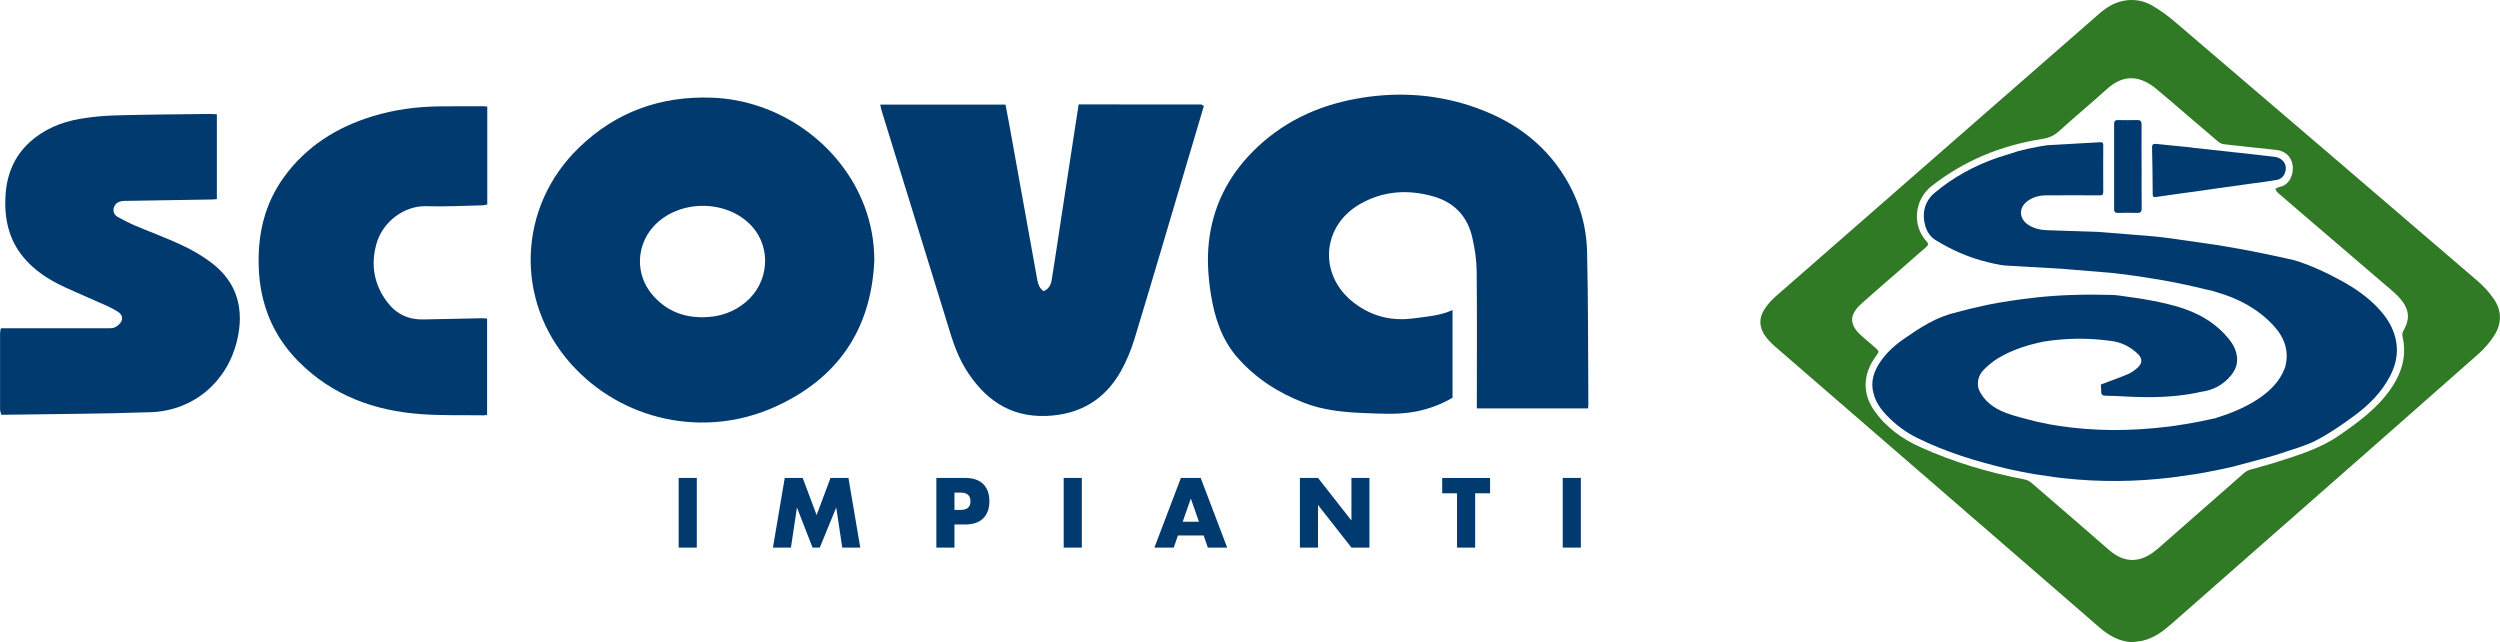
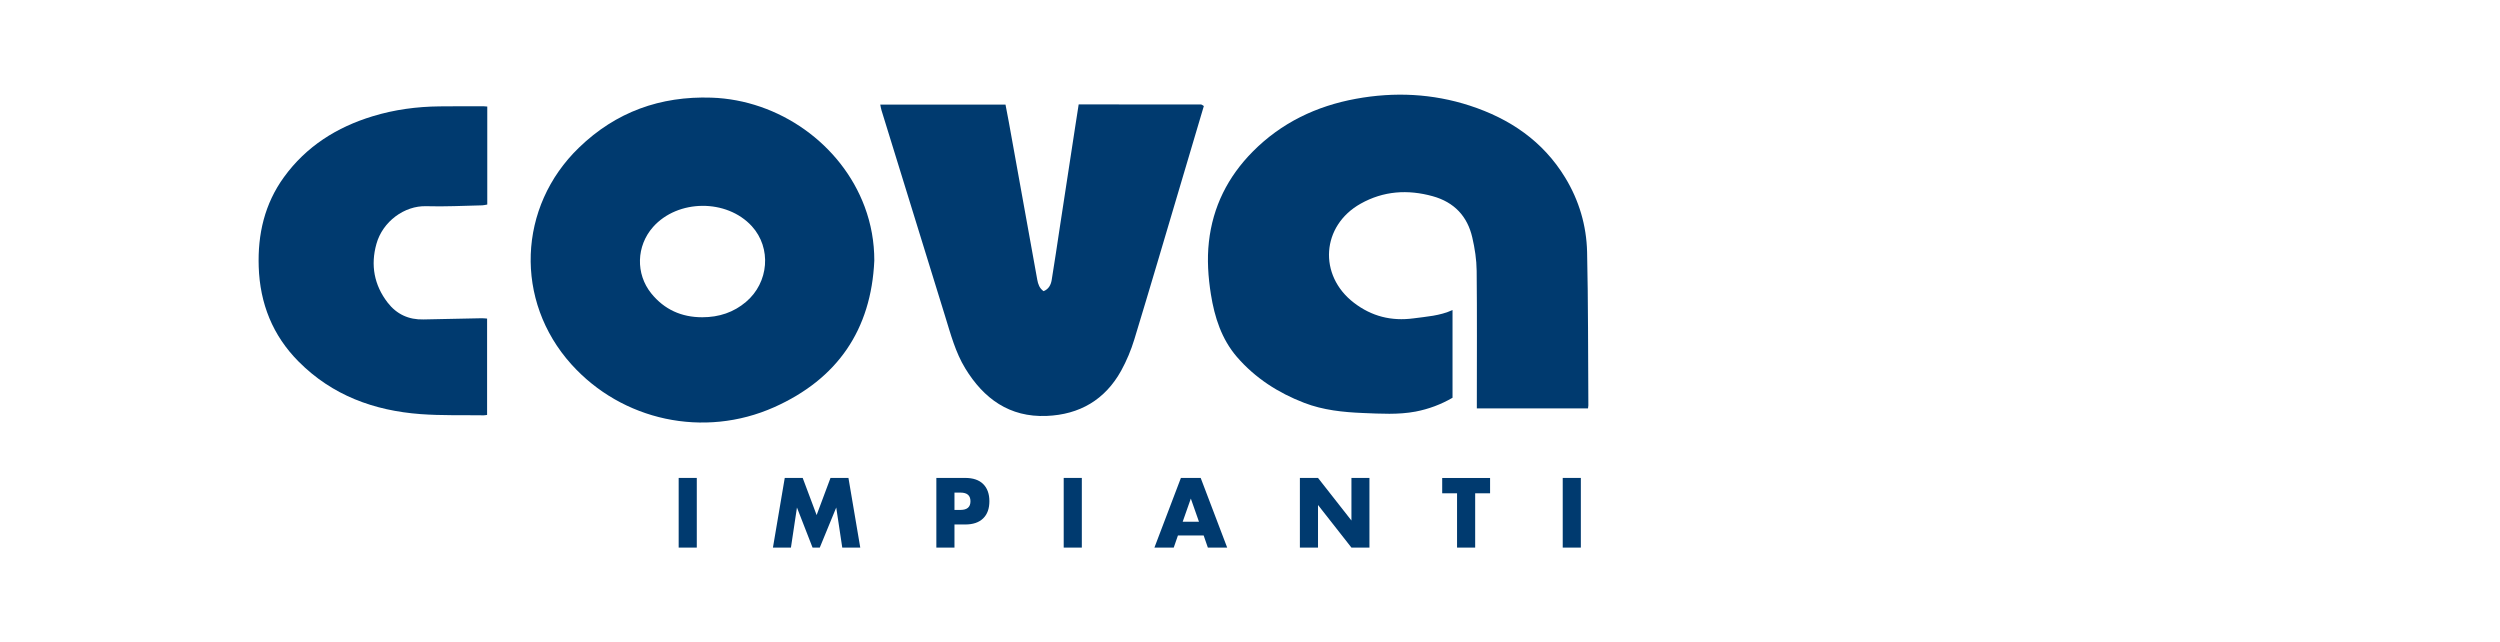
<svg xmlns="http://www.w3.org/2000/svg" id="Livello_2" data-name="Livello 2" width="436" height="112" viewBox="0 0 436 112">
  <defs>
    <clipPath id="clippath">
      <rect y="16.5" width="277" height="79" style="fill: none;" />
    </clipPath>
    <clipPath id="clippath-1">
-       <rect x="307" width="129" height="112" style="fill: none;" />
-     </clipPath>
+       </clipPath>
  </defs>
  <g id="Livello_1-2" data-name="Livello 1">
    <g style="clip-path: url(#clippath); fill: none;">
      <g>
        <path d="m253.3,69.38c-1.98,1.15-4.13,1.96-6.42,2.4-3.03.57-6.1.37-9.15.25-3.49-.14-6.97-.5-10.27-1.77-4.53-1.74-8.55-4.32-11.74-8.01-2.68-3.11-3.9-6.92-4.54-10.92-.48-3.03-.69-6.08-.35-9.14.68-6.15,3.32-11.38,7.65-15.75,4.98-5.03,11.1-7.95,17.99-9.21,6.7-1.23,13.36-.92,19.86,1.19,6.97,2.27,12.76,6.18,16.64,12.56,2.42,3.97,3.71,8.35,3.82,12.96.2,8.92.16,17.84.22,26.76,0,.15-.04.3-.06.52h-19.39v-.97c0-7.67.05-15.35-.03-23.02-.02-1.94-.32-3.91-.76-5.8-.85-3.72-3.16-6.17-6.9-7.21-4.36-1.21-8.59-.93-12.57,1.3-6.86,3.84-7.42,12.5-1.18,17.28,3.1,2.38,6.55,3.24,10.41,2.72,2.26-.31,4.56-.43,6.79-1.45v15.31h0Z" style="fill: #003a6f;" />
        <path d="m152.48,45.44c-.54,12.11-6.46,20.66-17.45,25.57-12.28,5.48-26.55,2.35-35.39-7.48-9.95-11.06-9.37-27.47,1.36-37.81,6.43-6.21,14.17-8.98,23.06-8.69,11.8.38,22.67,8.11,26.74,19.03,1.12,3.01,1.68,6.13,1.68,9.38h0Zm-30.02,9.89c2.98,0,5.51-.88,7.62-2.66,4.03-3.39,4.5-9.43,1.04-13.22-4.38-4.79-12.92-4.72-17.23.14-2.91,3.29-3.07,8.16-.31,11.58,2.27,2.81,5.27,4.16,8.88,4.16h0Z" style="fill: #003a6f;" />
        <path d="m153.53,18.24h21.83c.2,1.02.4,2.03.58,3.05,1.65,9.17,3.3,18.33,4.96,27.5.14.75.37,1.48,1.1,1.99.88-.35,1.27-1.09,1.41-1.92.51-3.09.96-6.19,1.43-9.28.89-5.84,1.79-11.67,2.68-17.51.19-1.23.38-2.46.6-3.86,7.12,0,14.22,0,21.32.01.16,0,.33.17.51.27-1.39,4.7-2.76,9.33-4.14,13.95-2.65,8.92-5.27,17.84-7.98,26.74-.57,1.88-1.35,3.74-2.3,5.47-2.81,5.07-7.25,7.66-13.01,7.89-6.47.26-10.97-3.02-14.19-8.31-1.69-2.78-2.53-5.93-3.48-9.01-3.71-12-7.41-23.99-11.12-35.99-.09-.27-.12-.56-.21-.97h0Z" style="fill: #003a6f;" />
-         <path d="m37.82,19.93v14.79c-.25.02-.54.07-.84.07-4.95.08-9.89.16-14.84.24-.28,0-.56,0-.84.04-.71.1-1.25.45-1.45,1.17-.21.76.14,1.31.78,1.65.96.52,1.93,1.03,2.94,1.46,2.71,1.15,5.5,2.16,8.16,3.41,1.83.86,3.62,1.89,5.22,3.12,4.51,3.47,5.67,8.16,4.39,13.52-1.74,7.25-7.64,12.24-15.09,12.49-8.64.3-17.28.31-26.03.45-.09-.41-.21-.68-.21-.95-.01-4.43-.01-8.87,0-13.3,0-.26.08-.52.14-.84h.9c5.87,0,11.73,0,17.6,0,.48,0,1.02.03,1.42-.18.45-.23.93-.64,1.13-1.09.26-.6-.03-1.22-.6-1.59-.58-.37-1.18-.7-1.8-.98-2.5-1.13-5.04-2.19-7.53-3.34-2.77-1.28-5.33-2.91-7.28-5.32-2.49-3.07-3.25-6.67-3.04-10.53.2-3.65,1.44-6.86,4.18-9.38,2.5-2.29,5.52-3.55,8.81-4.11,2.08-.36,4.2-.55,6.3-.61,5.48-.15,10.96-.18,16.45-.25.32,0,.64.03,1.14.06h0Z" style="fill: #003a6f;" />
        <path d="m84.98,18.57v17.1c-.34.06-.6.13-.86.14-3.26.07-6.53.25-9.79.15-3.8-.11-7.59,2.67-8.68,6.57-1.04,3.7-.41,7.18,1.96,10.25,1.56,2.02,3.67,3,6.25,2.93,3.39-.08,6.78-.15,10.17-.21.27,0,.54.03.92.06v16.8c-.19.02-.39.07-.58.07-3.67-.05-7.35.06-11.01-.21-8.11-.6-15.41-3.26-21.27-9.15-4.55-4.57-6.76-10.15-6.97-16.54-.19-5.68,1.02-10.98,4.41-15.65,3.89-5.36,9.2-8.7,15.47-10.61,3.8-1.16,7.71-1.68,11.68-1.72,2.55-.03,5.1-.02,7.65-.02.2,0,.4.03.66.05Z" style="fill: #003a6f;" />
      </g>
    </g>
    <g style="clip-path: url(#clippath-1); fill: none;">
      <g>
        <path d="m371.85,112c-2.29-.12-4.11-1.19-5.77-2.63-5.48-4.75-10.95-9.5-16.43-14.24-13.37-11.57-26.75-23.14-40.12-34.73-.63-.55-1.23-1.17-1.71-1.85-1.04-1.48-1.09-3.08-.11-4.6.51-.8,1.17-1.55,1.88-2.18,12.56-11,25.14-21.98,37.71-32.96,6.26-5.47,12.52-10.93,18.78-16.4,1.22-1.07,2.55-1.91,4.16-2.25,1.81-.38,3.56-.09,5.12.82,1.35.78,2.63,1.71,3.82,2.72,17.66,15.08,35.3,30.18,52.91,45.3,1.07.92,2.05,1.99,2.84,3.15,1.39,2.03,1.4,4.25.09,6.32-.75,1.18-1.7,2.3-2.75,3.23-10.33,9.14-20.71,18.23-31.07,27.34-7.48,6.57-14.96,13.14-22.43,19.71-1.56,1.37-3.18,2.6-5.28,3.03-.54.11-1.1.14-1.65.2h0Zm-46.47-44.65c.01,1.4.53,2.85,1.43,4.17,2.04,2.97,4.9,5.02,8.12,6.47,5.81,2.62,11.9,4.43,18.17,5.63.42.08.87.31,1.2.6,3.58,3.07,7.13,6.16,10.69,9.24,1.01.87,1.99,1.76,3.01,2.61,2.43,2.02,4.94,2.11,7.5.27.49-.35.94-.75,1.4-1.15,4.83-4.24,9.65-8.49,14.49-12.72.3-.26.68-.45,1.06-.56,1.27-.39,2.57-.69,3.84-1.09,4-1.28,8.05-2.41,11.58-4.83,3.36-2.31,6.64-4.69,9.01-8.07,1.97-2.82,2.93-5.88,2.1-9.34-.08-.32.08-.75.25-1.05,1.01-1.7.96-3.35-.22-4.92-.47-.63-1.03-1.22-1.63-1.74-5.38-4.63-10.79-9.25-16.18-13.86-1.34-1.15-2.68-2.29-4.01-3.45-.17-.15-.25-.41-.38-.62.2-.1.39-.21.6-.29.18-.07.37-.09.55-.15,1.46-.51,2.08-2.28,1.87-3.7-.22-1.51-1.32-2.5-2.89-2.66-3.04-.31-6.07-.64-9.1-.99-.33-.04-.7-.2-.95-.41-3.61-3.06-7.18-6.18-10.81-9.22-2.82-2.36-5.73-2.64-8.65.02-2.75,2.5-5.63,4.87-8.38,7.37-.89.81-1.85,1.17-3.01,1.35-7.09,1.11-13.53,3.77-19.18,8.2-3.01,2.36-3.43,6.85-.89,9.61.41.44.33.7-.08,1.05-1.18,1-2.34,2.03-3.5,3.05-2.62,2.29-5.27,4.55-7.85,6.88-2.08,1.89-2.02,3.63.08,5.49.78.69,1.57,1.36,2.35,2.04.79.69.8.7.17,1.56-1.09,1.5-1.79,3.12-1.79,5.21h0Z" style="fill: #307925;" />
        <path d="m355.14,51.87c4.43-.47,8.88-.56,13.33-.43.79.03,1.58.18,2.37.28v.03-.03c.68.09,1.36.19,2.04.29v.03-.03c.59.1,1.17.19,1.74.29v.03-.03c.73.14,1.46.29,2.18.43v.03-.03c.45.1.88.21,1.32.31v.03s.04-.02.04-.02c3.73.88,7.14,2.38,9.81,5.22.93.99,1.76,2.04,2.06,3.4v.03c.36,1.45-.05,2.7-.98,3.82-1.36,1.64-3.12,2.54-5.22,2.82h-.04c-.23.06-.45.11-.67.16l-.03-.02-.02.03c-.29.05-.58.1-.88.16v-.03s0,.03,0,.03c-3.38.59-6.78.67-10.19.54-1.57-.06-3.14-.18-4.71-.19-.63,0-.88-.21-.84-.81h.03s-.03,0-.03,0c-.02-.38-.04-.75-.06-1.13h.06s.02-.05.02-.05c1.55-.59,3.13-1.14,4.65-1.78.61-.26,1.17-.68,1.67-1.12.87-.78.88-1.62.03-2.43-1.36-1.3-2.99-2.09-4.89-2.27v-.03.03c-3.84-.52-7.67-.47-11.49.14v-.03s-.01.03-.01.03c-2.79.57-5.48,1.42-7.93,2.88-.9.54-1.73,1.24-2.48,1.98-.95.94-1.29,2.12-.94,3.45l.02.03c.93,2.1,2.69,3.33,4.74,4.1,1.71.65,3.52,1.02,5.29,1.51l.02.03.03-.02c.71.15,1.42.29,2.12.44v.03s.04-.02.04-.02c.23.04.46.08.69.12l.02.03.03-.02c.27.04.54.09.8.13v.03-.03c6.43,1,12.86.96,19.3.16.06,0,.13-.02.19-.02.34-.05.68-.09,1.02-.14v.03s0-.03,0-.03c.85-.14,1.71-.27,2.56-.41l.03.02.02-.03c.51-.1,1.03-.19,1.54-.29l.04.02.02-.03c.9-.19,1.8-.38,2.7-.57l.04.02.03-.04c2.61-.81,5.14-1.82,7.43-3.34,2.03-1.35,3.73-2.98,4.63-5.3.02-.04.04-.08.06-.12.84-2.9-.08-5.36-2.06-7.47-2.7-2.88-6.09-4.67-9.87-5.75-.3-.09-.6-.18-.89-.27h0c-.15-.03-.3-.06-.45-.09h-.03c-.18-.06-.37-.1-.55-.14h-.03c-.18-.06-.37-.1-.55-.14h-.03c-.38-.1-.76-.19-1.14-.27l-.02-.03-.03.02c-.18-.04-.35-.08-.53-.12l-.03-.04-.04.02c-.22-.05-.44-.1-.66-.15l-.02-.03-.03.02c-.23-.05-.45-.1-.68-.14h-.03c-.42-.1-.84-.18-1.26-.27v-.03.03c-.25-.05-.49-.09-.73-.14v-.03.03c-.54-.1-1.08-.2-1.61-.3l-.02-.03-.03.02c-1.48-.24-2.96-.48-4.44-.71v-.03.03c-.35-.05-.68-.09-1.02-.14v-.03.03c-.73-.09-1.46-.18-2.18-.28v-.03s0,.03,0,.03c-.43-.05-.87-.1-1.3-.15v-.03s-.01.03-.01.03c-2.9-.24-5.81-.48-8.72-.72v-.03s-.01.03-.01.03c-3.34-.19-6.69-.39-10.03-.58v-.03.03c-.3-.05-.59-.1-.89-.15l-.02-.03-.03.02c-.23-.04-.45-.09-.68-.13l-.02-.03-.03.02c-.18-.04-.35-.08-.53-.12l-.02-.03-.04.02c-.22-.06-.44-.11-.66-.17h-.02c-3.16-.77-6.08-2.07-8.84-3.74-.96-.58-1.6-1.46-1.91-2.55l.02-.04-.04-.02c-.6-2.25-.06-4.28,1.69-5.74,3.21-2.69,6.87-4.69,10.84-6.07h0c1.25-.4,2.49-.79,3.74-1.18h.03s0-.01,0-.01c.61-.15,1.22-.29,1.83-.44l.04.02.02-.03c.49-.1.97-.19,1.46-.29v.03s0-.03,0-.03c.29-.05.58-.1.86-.15v.03s0-.03,0-.03c.29-.04.58-.09.86-.13v.03s.01-.03.01-.03c3.04-.17,6.09-.33,9.13-.51.47-.03.55.15.55.57-.02,2.69-.02,5.39,0,8.08,0,.54-.19.61-.66.61-3.08-.02-6.16-.01-9.23,0-1.14,0-2.21.25-3.17.89-1.75,1.18-1.72,3.18.06,4.31.99.62,2.09.84,3.25.88,3.03.1,6.05.21,9.08.31v.03s.01-.03.01-.03c3.11.25,6.22.49,9.33.75,1.16.1,2.31.27,3.46.41v.03-.03c2.67.39,5.34.77,8,1.16v.03-.03c.3.05.6.1.89.15l.02.03.03-.02c.51.09,1.03.18,1.54.26v.03-.03c.3.05.59.1.89.16l.02.03.03-.02c.22.04.45.08.67.12v.03-.03c.55.1,1.08.2,1.61.3l.02.03.03-.02c.23.05.46.09.68.14l.02.03.03-.02c.47.09.94.19,1.41.28v.03s.04-.02.04-.02c.67.14,1.33.28,2,.42l.02.03.03-.02c.23.05.45.1.68.15h.03c.18.05.37.09.55.12l.02.03.03-.02c.22.05.45.1.67.16h.03c.38.1.76.18,1.14.26l.02.03.04-.02c2.95.9,5.71,2.21,8.4,3.69,2.18,1.21,4.23,2.62,5.98,4.42,1.75,1.79,3.07,3.82,3.43,6.36.28,1.98-.15,3.82-1.03,5.58-1.5,2.98-3.82,5.26-6.47,7.19-2.08,1.52-4.22,3-6.5,4.18-1.93,1-4.1,1.55-6.17,2.27-.75.26-1.52.46-2.29.69l-.04-.02-.02.04c-1.74.47-3.48.93-5.21,1.4h-.03c-.22.07-.44.12-.66.18l-.04-.02-.03.04c-.18.04-.36.08-.53.12l-.03-.02-.02.03c-.42.09-.84.18-1.26.28l-.03-.02-.02.03c-.97.19-1.94.39-2.91.58v-.03s0,.03,0,.03c-.22.04-.45.08-.67.12l-.03-.02-.02.03c-.27.05-.55.09-.82.14l-.03-.02-.02.03c-1.41.2-2.82.4-4.22.6v-.03s-.01.03-.01.03c-6.3.77-12.6.84-18.91.14v-.03s-.01.03-.01.03c-.43-.05-.87-.1-1.3-.15v-.03.03c-1.32-.19-2.63-.39-3.94-.58l-.02-.03-.03.02c-.76-.14-1.52-.29-2.28-.43v-.03s-.04.02-.04.02c-.43-.09-.85-.18-1.27-.26l-.02-.03-.04.02c-.22-.05-.45-.1-.67-.16h-.03c-5.52-1.29-10.91-2.94-15.99-5.46-1.93-.96-3.66-2.25-5.16-3.81-1.1-1.14-2.02-2.39-2.38-3.97v-.03s-.02-.01-.02-.01c-.51-1.99.08-3.74,1.18-5.37,1.12-1.66,2.59-2.97,4.23-4.1,2.78-1.92,5.59-3.78,8.97-4.53h.03s0-.02,0-.02c.52-.14,1.05-.27,1.57-.41h.04c.18-.06.36-.1.54-.15l.03.02v-.03c.39-.09.76-.18,1.14-.27h.03c.66-.16,1.32-.3,1.98-.45l.03.02.02-.03c.22-.05.45-.09.67-.14l.04.02.02-.03c.53-.1,1.07-.2,1.6-.29v.03s.01-.03.01-.03c.58-.09,1.16-.19,1.74-.28v.03s0-.03,0-.03c.68-.1,1.35-.19,2.03-.29v.03s.01-.03.01-.03c.82-.09,1.64-.19,2.46-.29v.03s0-.03,0-.03h0Z" style="fill: #003a6f;" />
        <path d="m382.35,25.76c2.62.29,5.24.57,7.86.86l.03.03.04-.03c1.67.19,3.34.38,5.02.57v.03s.01-.03.01-.03c.43.05.87.1,1.3.15v.03-.03c1.76.2,2.57,1.76,1.65,3.27-.21.34-.67.67-1.06.74-1.49.28-3.01.45-4.51.66v-.03s0,.03,0,.03c-.34.05-.68.09-1.01.14v-.03s0,.03,0,.03c-1.67.23-3.34.47-5.02.7l-.04-.02-.03.03c-1.7.24-3.4.48-5.1.72v-.03s-.01.03-.01.03c-.32.04-.63.09-.95.13l-.03-.02-.03.03c-.34.05-.68.1-1.02.14v-.03s-.01.03-.01.03c-1.15.16-2.3.31-3.44.49-.47.08-.57-.08-.57-.52-.02-2.69-.04-5.37-.11-8.06-.02-.63.23-.72.76-.67,2.09.22,4.18.42,6.27.63v.03-.03s.01,0,.01,0Z" style="fill: #003a6f;" />
        <path d="m373.5,29.03c0,2.43-.02,4.86.01,7.28,0,.64-.21.85-.85.82-1.09-.04-2.18-.03-3.27,0-.49.01-.69-.15-.69-.66.01-4.95.01-9.9,0-14.85,0-.49.17-.69.67-.68,1.11.02,2.23.03,3.34,0,.63-.02.79.25.78.82-.02,2.43,0,4.86,0,7.28h0Z" style="fill: #003a6f;" />
        <path d="m378.4,74.39c-.06,0-.13.02-.19.02.06,0,.13-.02.19-.02Z" style="fill: #307925;" />
        <path d="m366.48,67.03l-.02.05s-.06,0-.06,0v-.05s.08,0,.08,0h0Z" style="fill: #307925;" />
        <path d="m398.52,64.19s-.04.08-.06.12c.02-.04.04-.08.06-.12Z" style="fill: #307925;" />
        <path d="m382.86,50.03l.03-.02.02.03-.03.02-.02-.03Z" style="fill: #307925;" />
        <path d="m386.41,72.95l-.02.04-.04-.02.03-.03.04.02h0Z" style="fill: #307925;" />
        <path d="m395.3,27.18v.03s-.01-.03-.01-.03h.01Z" style="fill: #307925;" />
        <path d="m396.61,27.34v.03s-.01-.03-.01-.03h.01Z" style="fill: #307925;" />
        <path d="m352.07,26.33v.03s-.04-.01-.04-.01v-.03s.04.02.04.02h0Z" style="fill: #307925;" />
        <path d="m348.3,27.52h0s0-.02,0-.02v.02Z" style="fill: #307925;" />
        <path d="m392.67,32.01v-.03s0,.03,0,.03h0Z" style="fill: #307925;" />
        <path d="m391.65,32.15v-.03s0,.03,0,.03h0Z" style="fill: #307925;" />
        <path d="m386.57,32.87l.03-.03s.04.02.04.02l-.03.03-.04-.02Z" style="fill: #307925;" />
        <path d="m381.47,33.59v-.03s.01.03.01.03h-.01Z" style="fill: #307925;" />
        <path d="m380.46,33.73l.02-.03s.03.02.03.02c0,0-.03.03-.03.03l-.03-.02Z" style="fill: #307925;" />
        <path d="m379.43,33.88v-.03s.01.03.01.03h-.01Z" style="fill: #307925;" />
        <path d="m335.76,39.35l.03.02-.02.04-.03-.02v-.03Z" style="fill: #307925;" />
        <path d="m366.2,40.46v.03s-.01-.03-.01-.03h.01Z" style="fill: #307925;" />
        <path d="m379.01,41.62v.03s-.01-.03-.01-.03h.01Z" style="fill: #307925;" />
        <path d="m387.01,42.78v.03s-.01-.03-.01-.03h.01Z" style="fill: #307925;" />
        <path d="m387.93,42.94l-.03.02s-.02-.03-.02-.03l.03-.02.02.03h0Z" style="fill: #307925;" />
        <path d="m389.48,43.21v.03s-.01-.03-.01-.03h.01Z" style="fill: #307925;" />
        <path d="m390.4,43.37l-.03.02-.02-.03.03-.02.02.03h0Z" style="fill: #307925;" />
        <path d="m391.08,43.5v.03s-.01-.03-.01-.03h.01Z" style="fill: #307925;" />
        <path d="m353.96,25.88l-.03.03s-.04-.02-.03-.02l.03-.03.04.02h0Z" style="fill: #307925;" />
        <path d="m392.73,43.81l-.03.02-.02-.03.03-.02.02.03h0Z" style="fill: #307925;" />
        <path d="m393.45,43.95l-.03.02s-.02-.03-.01-.03l.03-.02v.03s.01,0,.01,0Z" style="fill: #307925;" />
        <path d="m394.9,44.24l-.03.02s-.02-.03-.01-.03l.03-.02v.03s.01,0,.01,0Z" style="fill: #307925;" />
        <path d="m396.95,44.67l-.03.02-.02-.03.03-.02.02.03h0Z" style="fill: #307925;" />
        <path d="m390.27,26.62l-.04.02s-.03-.03-.03-.03l.03-.02.03.03Z" style="fill: #307925;" />
        <path d="m398.27,44.95l-.03.02s-.02-.03-.02-.03l.03-.02.02.03h0Z" style="fill: #307925;" />
        <path d="m398.96,45.12h-.03s.03-.03.03-.03v.03h0Z" style="fill: #307925;" />
        <path d="m400.16,45.38l-.04.02s-.02-.03-.02-.03l.04-.02.02.03h0Z" style="fill: #307925;" />
        <path d="m346.53,45.67h.02s-.03.03-.03.03v-.03Z" style="fill: #307925;" />
        <path d="m347.21,45.85l.04-.02.03.03-.04.02-.03-.03Z" style="fill: #307925;" />
        <path d="m347.8,45.99l.03-.02s.02.03.02.03l-.03.02-.02-.03h0Z" style="fill: #307925;" />
        <path d="m348.53,46.13l.03-.02.02.03-.03.02-.02-.03h0Z" style="fill: #307925;" />
        <path d="m349.45,46.29v-.03s.01.03.01.03h-.01Z" style="fill: #307925;" />
        <path d="m359.49,46.87v-.03s.01.03.01.03h-.01Z" style="fill: #307925;" />
        <path d="m368.22,47.59v-.03s.01.03.01.03h-.01Z" style="fill: #307925;" />
        <path d="m369.53,47.74v-.03s.01.03.01.03h-.01Z" style="fill: #307925;" />
        <path d="m371.71,48.02v-.03s.01.03.01.03h-.01Z" style="fill: #307925;" />
        <path d="m372.73,48.16v-.03s.01.03.01.03h-.01Z" style="fill: #307925;" />
        <path d="m377.19,48.88l.03-.02s.02.03.02.03l-.03.02-.02-.03h0Z" style="fill: #307925;" />
        <path d="m378.84,49.19v-.03s.01.03.01.03h-.01Z" style="fill: #307925;" />
        <path d="m379.57,49.33v-.03s.01.03.01.03h-.01Z" style="fill: #307925;" />
        <path d="m380.85,49.58s.04.01.04.01l-.03.02v-.03Z" style="fill: #307925;" />
        <path d="m381.56,49.74l.03-.02.02.03-.03.02-.02-.03h0Z" style="fill: #307925;" />
        <path d="m382.27,49.9l.04-.02s.03.04.03.04h-.04s-.03-.01-.03-.01Z" style="fill: #307925;" />
        <path d="m382.35,25.76v.03s-.01-.03-.01-.03h.01Z" style="fill: #307925;" />
        <path d="m384.05,50.3s.03.01.03.01l-.03.02v-.03h0Z" style="fill: #307925;" />
        <path d="m384.63,50.45s.03.01.03.01c0,0-.03.02-.03.02v-.03h0Z" style="fill: #307925;" />
        <path d="m385.22,50.59s.03.01.03.01c0,0-.03.02-.03.02v-.03h0Z" style="fill: #307925;" />
        <path d="m370.86,51.72v.03s0-.03,0-.03h0Z" style="fill: #307925;" />
        <path d="m355.14,51.87v.03s-.01-.03-.01-.03h.01Z" style="fill: #307925;" />
        <path d="m372.89,52.01v.03s-.01-.03-.01-.03h.01Z" style="fill: #307925;" />
        <path d="m352.67,52.16v.03s0-.03,0-.03h0Z" style="fill: #307925;" />
        <path d="m374.64,52.3v.03s-.01-.03-.01-.03h.01Z" style="fill: #307925;" />
        <path d="m350.63,52.45v.03s-.01-.03-.01-.03h.01Z" style="fill: #307925;" />
        <path d="m348.88,52.73v.03s-.01-.03-.01-.03h.01Z" style="fill: #307925;" />
-         <path d="m376.82,52.73v.03s0-.03,0-.03h0Z" style="fill: #307925;" />
        <path d="m347.27,53.03l-.02.03s-.04-.02-.03-.02l.02-.03.03.02h0Z" style="fill: #307925;" />
        <path d="m378.17,53.05l-.03.02v-.03s.02-.02.02-.02v.03s.01,0,.01,0Z" style="fill: #307925;" />
        <path d="m346.54,53.17l-.02.03s-.03-.02-.03-.02l.02-.03.03.02h0Z" style="fill: #307925;" />
        <path d="m344.51,53.62s-.04.01-.03.01v-.03s.03.02.03.02h0Z" style="fill: #307925;" />
        <path d="m343.34,53.91v.03s-.04-.01-.04-.02v-.03s.04.02.04.02Z" style="fill: #307925;" />
        <path d="m342.76,54.06h-.04s0-.02,0-.02l.03.02h0Z" style="fill: #307925;" />
        <path d="m341.16,54.48v.03s-.04-.01-.04-.01v-.03s.04.01.04.01h0Z" style="fill: #307925;" />
        <path d="m367.93,59.43v-.03s.01.03.01.03h-.01Z" style="fill: #307925;" />
        <path d="m356.44,59.57v-.03s.01.03.01.03h-.01Z" style="fill: #307925;" />
        <path d="m390.06,61.71s-.02-.03-.01-.03h.03l-.02.03h0Z" style="fill: #307925;" />
        <path d="m355.43,25.59v.03s0-.03,0-.03h0Z" style="fill: #307925;" />
        <path d="m356.3,25.44v.03s0-.03,0-.03h0Z" style="fill: #307925;" />
        <path d="m345.11,67.92l-.02-.03h.03s-.01.03-.01.03Z" style="fill: #307925;" />
        <path d="m366.45,68.21h.03s-.03.01-.03.01h0Z" style="fill: #307925;" />
        <path d="m383.8,68.36s.04-.01.04-.01v.03s-.04-.02-.04-.02h0Z" style="fill: #307925;" />
        <path d="m326.75,68.51h.03s-.01.04-.01.04c0,0-.03,0-.03,0l.02-.03Z" style="fill: #307925;" />
        <path d="m383.08,68.52l.02-.03.03.02-.02.03-.03-.02h0Z" style="fill: #307925;" />
        <path d="m382.2,68.68v-.03s0,.03,0,.03h0Z" style="fill: #307925;" />
        <path d="m359.93,83.4v-.03s.01.03.01.03h-.01Z" style="fill: #307925;" />
        <path d="m355.2,73.54l-.03.02-.02-.03.03-.02.02.03h0Z" style="fill: #307925;" />
        <path d="m383.64,73.53l-.02.03-.04-.02.03-.03.03.02h0Z" style="fill: #307925;" />
        <path d="m382.04,73.82l-.02.03s-.03-.02-.03-.02l.02-.03.03.02h0Z" style="fill: #307925;" />
        <path d="m357.36,73.99l-.02.02s-.01-.03-.01-.03l.03-.02v.03s.01,0,.01,0Z" style="fill: #307925;" />
        <path d="m358.11,74.12l-.03.02s-.02-.03-.02-.03l.03-.02.02.03Z" style="fill: #307925;" />
        <path d="m358.93,74.25v.03s-.01-.03-.01-.03h.01Z" style="fill: #307925;" />
        <path d="m379.44,74.24v.03s-.01-.03-.01-.03h.01Z" style="fill: #307925;" />
        <path d="m357.18,25.31v.03s-.01-.03-.01-.03h.01Z" style="fill: #307925;" />
        <path d="m395.45,79.79l.02-.04.04.02-.02.03h-.03s0-.01,0-.01Z" style="fill: #307925;" />
        <path d="m390.2,81.21h.03s0,.02,0,.02l-.03-.02Z" style="fill: #307925;" />
        <path d="m389.48,81.38l.03-.04s.04.02.04.02c0,0-.03.03-.03.03h-.04v-.02Z" style="fill: #307925;" />
        <path d="m388.9,81.52l.02-.03.03.02-.02.03-.03-.02h0Z" style="fill: #307925;" />
        <path d="m350.3,81.77s.03.01.03.01c0,0-.03.02-.03.02v-.03Z" style="fill: #307925;" />
        <path d="m387.59,81.81l.02-.03s.03.02.03.02l-.02.03-.03-.02h0Z" style="fill: #307925;" />
        <path d="m351,81.94l.03-.02.02.03-.03.02-.02-.03h0Z" style="fill: #307925;" />
        <path d="m352.33,82.22l.02-.02v.03s-.02.02-.02.02v-.03s0,0,0,0Z" style="fill: #307925;" />
        <path d="m384.67,82.39v-.03s0,.03,0,.03h0Z" style="fill: #307925;" />
        <path d="m383.95,82.51l.02-.03s.03.02.03.02l-.02.03-.03-.02h0Z" style="fill: #307925;" />
        <path d="m354.64,82.66l.03-.02.02.03-.03.02-.02-.03Z" style="fill: #307925;" />
        <path d="m383.08,82.66l.02-.03s.03.02.03.02l-.02.03-.03-.02h0Z" style="fill: #307925;" />
        <path d="m358.62,83.25v-.03s.01.03.01.03h-.01Z" style="fill: #307925;" />
        <path d="m378.85,83.26v-.03s.01.03.01.03h-.01Z" style="fill: #307925;" />
        <path d="m397.66,44.83s-.03-.01-.03-.01l.03-.02v.03Z" style="fill: #307925;" />
      </g>
    </g>
    <g>
      <path d="m121.52,83.35v12.15h-3.16v-12.15h3.16Z" style="fill: #003a6f;" />
      <path d="m134.8,95.5l2.06-12.15h3.13l2.43,6.48,2.42-6.48h3.13l2.06,12.15h-3.14l-1.05-6.99-2.87,6.99h-1.26l-2.72-6.99-1.05,6.99h-3.14Z" style="fill: #003a6f;" />
      <path d="m166.46,95.5h-3.16v-12.15h5.03c1.36,0,2.41.35,3.13,1.06s1.09,1.71,1.09,3-.36,2.29-1.09,3-1.77,1.06-3.13,1.06h-1.87v4.03Zm0-6.57h1.05c1.16,0,1.74-.5,1.74-1.51s-.58-1.51-1.74-1.51h-1.05v3.03Z" style="fill: #003a6f;" />
      <path d="m188.67,83.35v12.15h-3.16v-12.15h3.16Z" style="fill: #003a6f;" />
      <path d="m209.94,93.39h-4.51l-.73,2.11h-3.37l4.62-12.15h3.45l4.62,12.15h-3.37l-.73-2.11Zm-.84-2.4l-1.42-4.04-1.42,4.04h2.84Z" style="fill: #003a6f;" />
      <path d="m226.7,95.5v-12.15h3.16l5.83,7.43v-7.43h3.14v12.15h-3.14l-5.83-7.43v7.43h-3.16Z" style="fill: #003a6f;" />
      <path d="m257.27,86.03v9.47h-3.16v-9.47h-2.59v-2.67h8.35v2.67h-2.59Z" style="fill: #003a6f;" />
      <path d="m275.7,83.35v12.15h-3.16v-12.15h3.16Z" style="fill: #003a6f;" />
    </g>
  </g>
</svg>